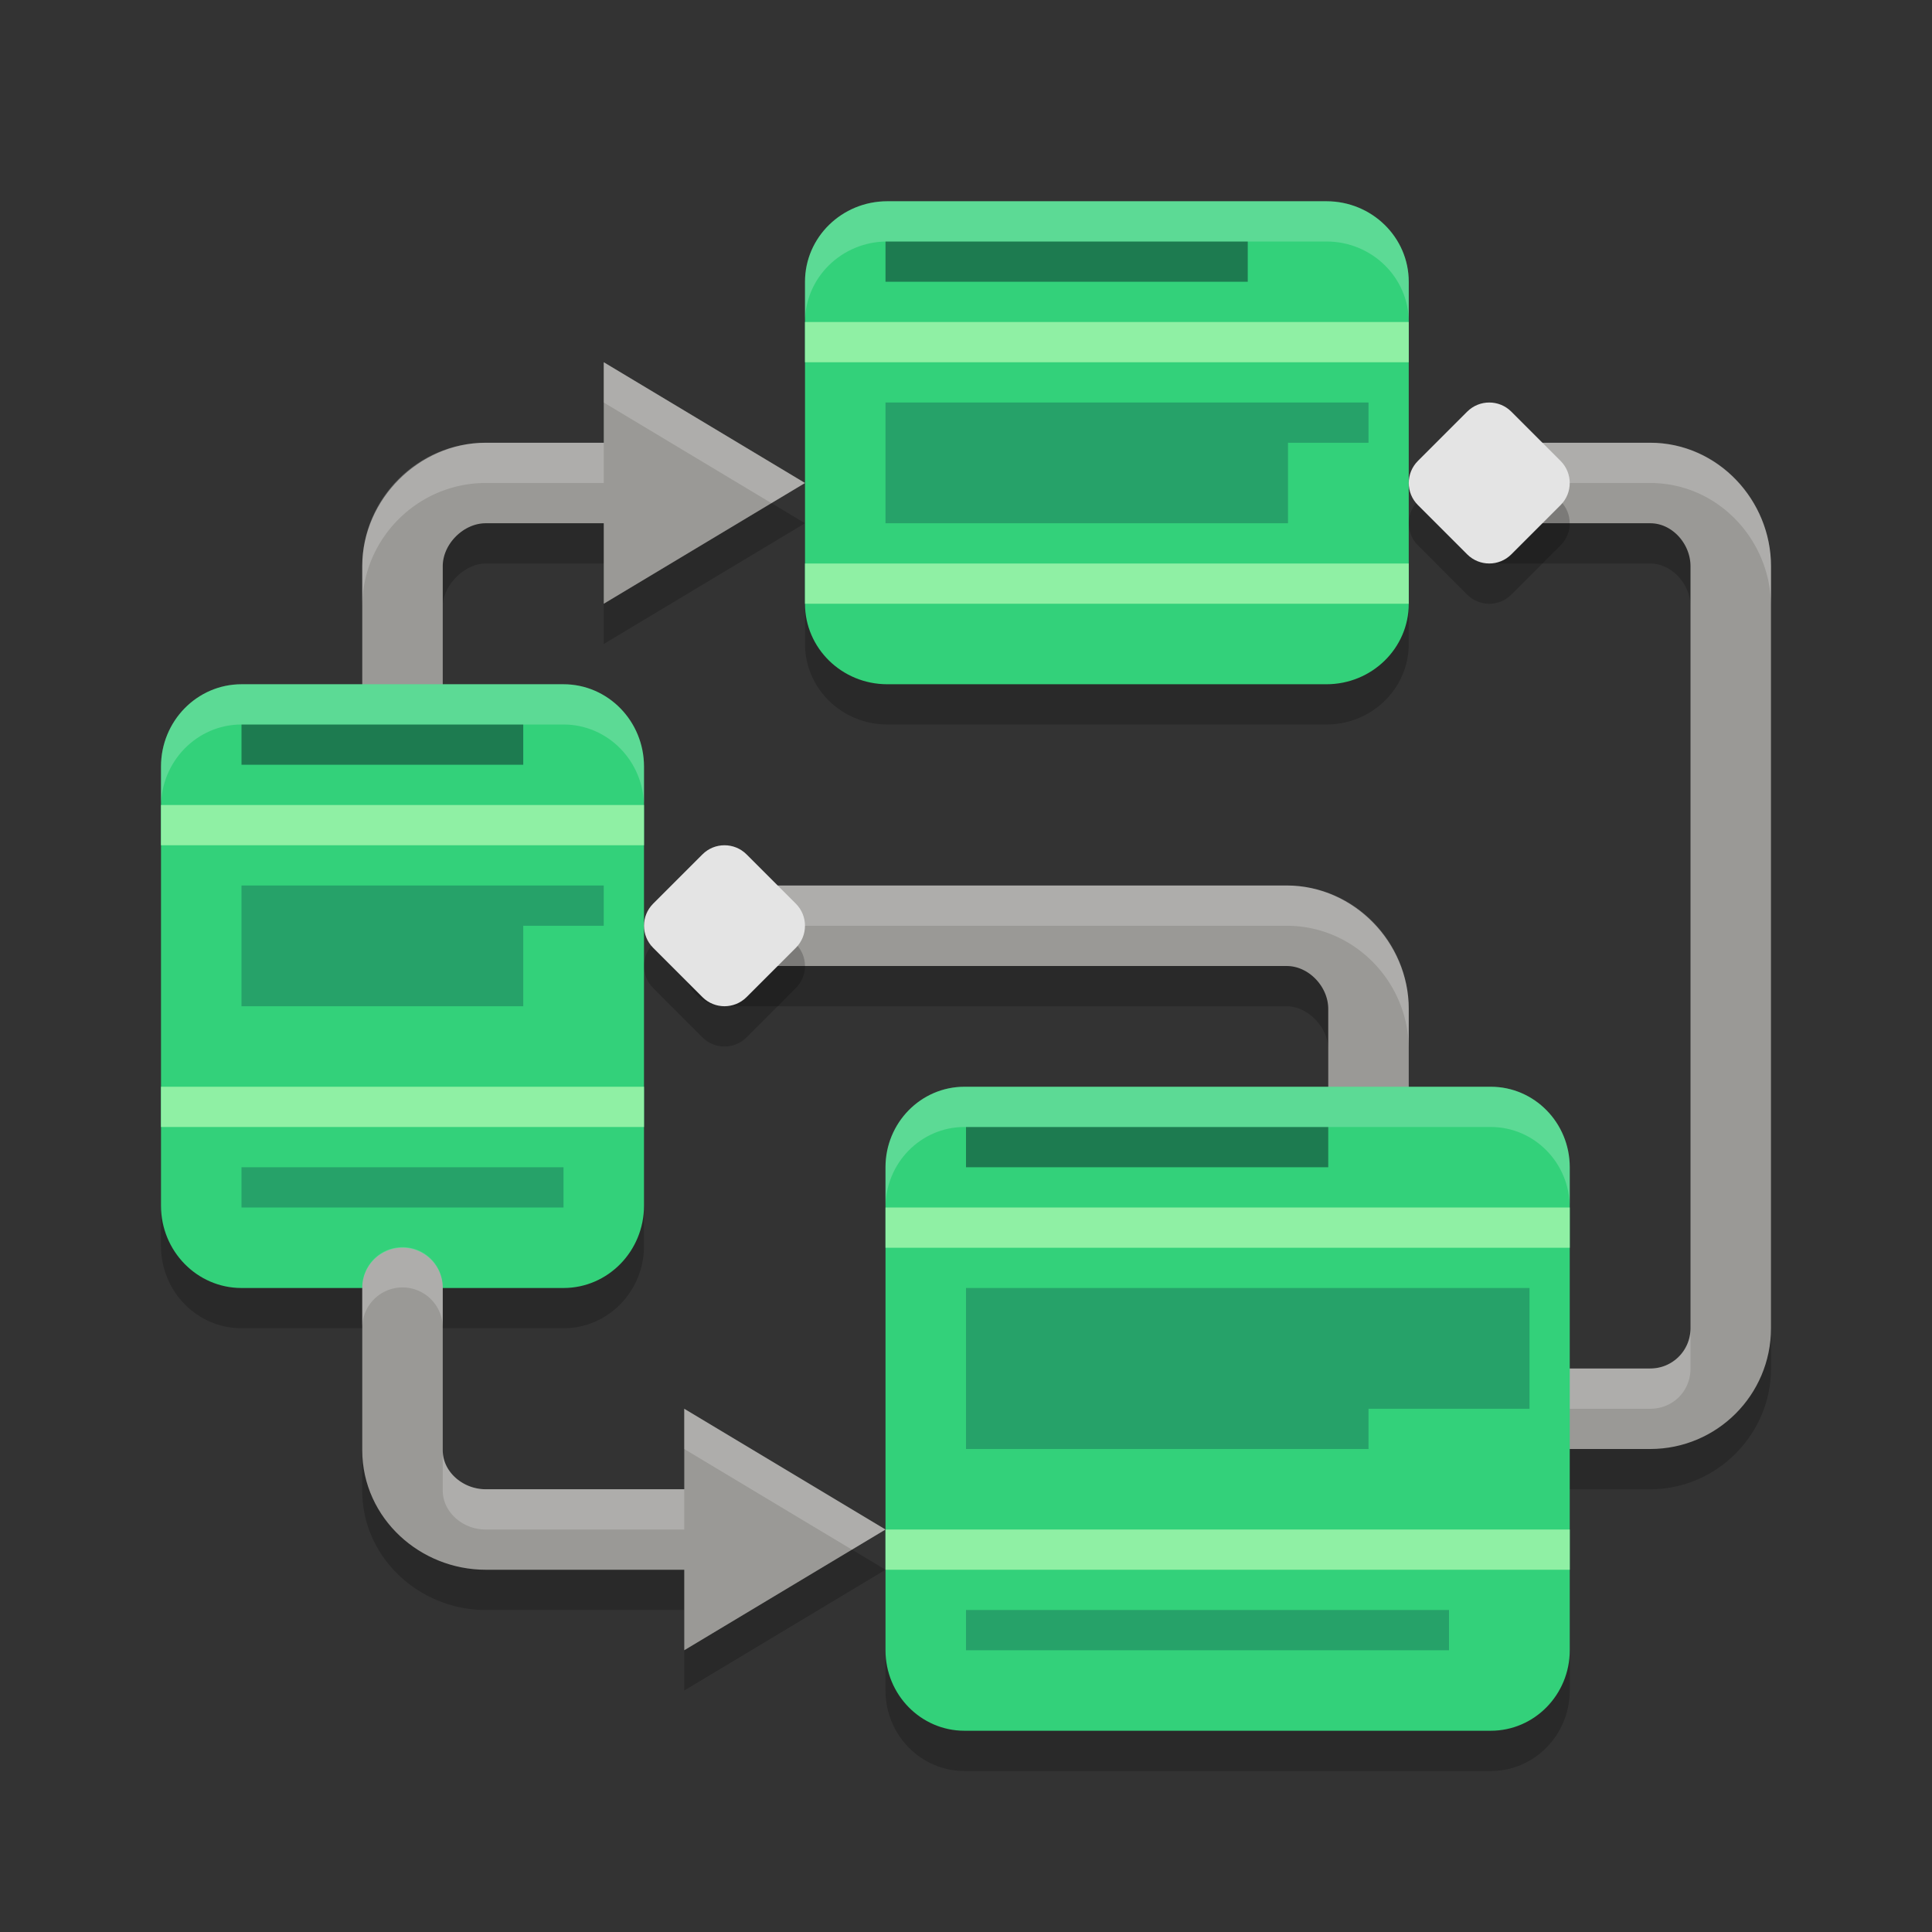
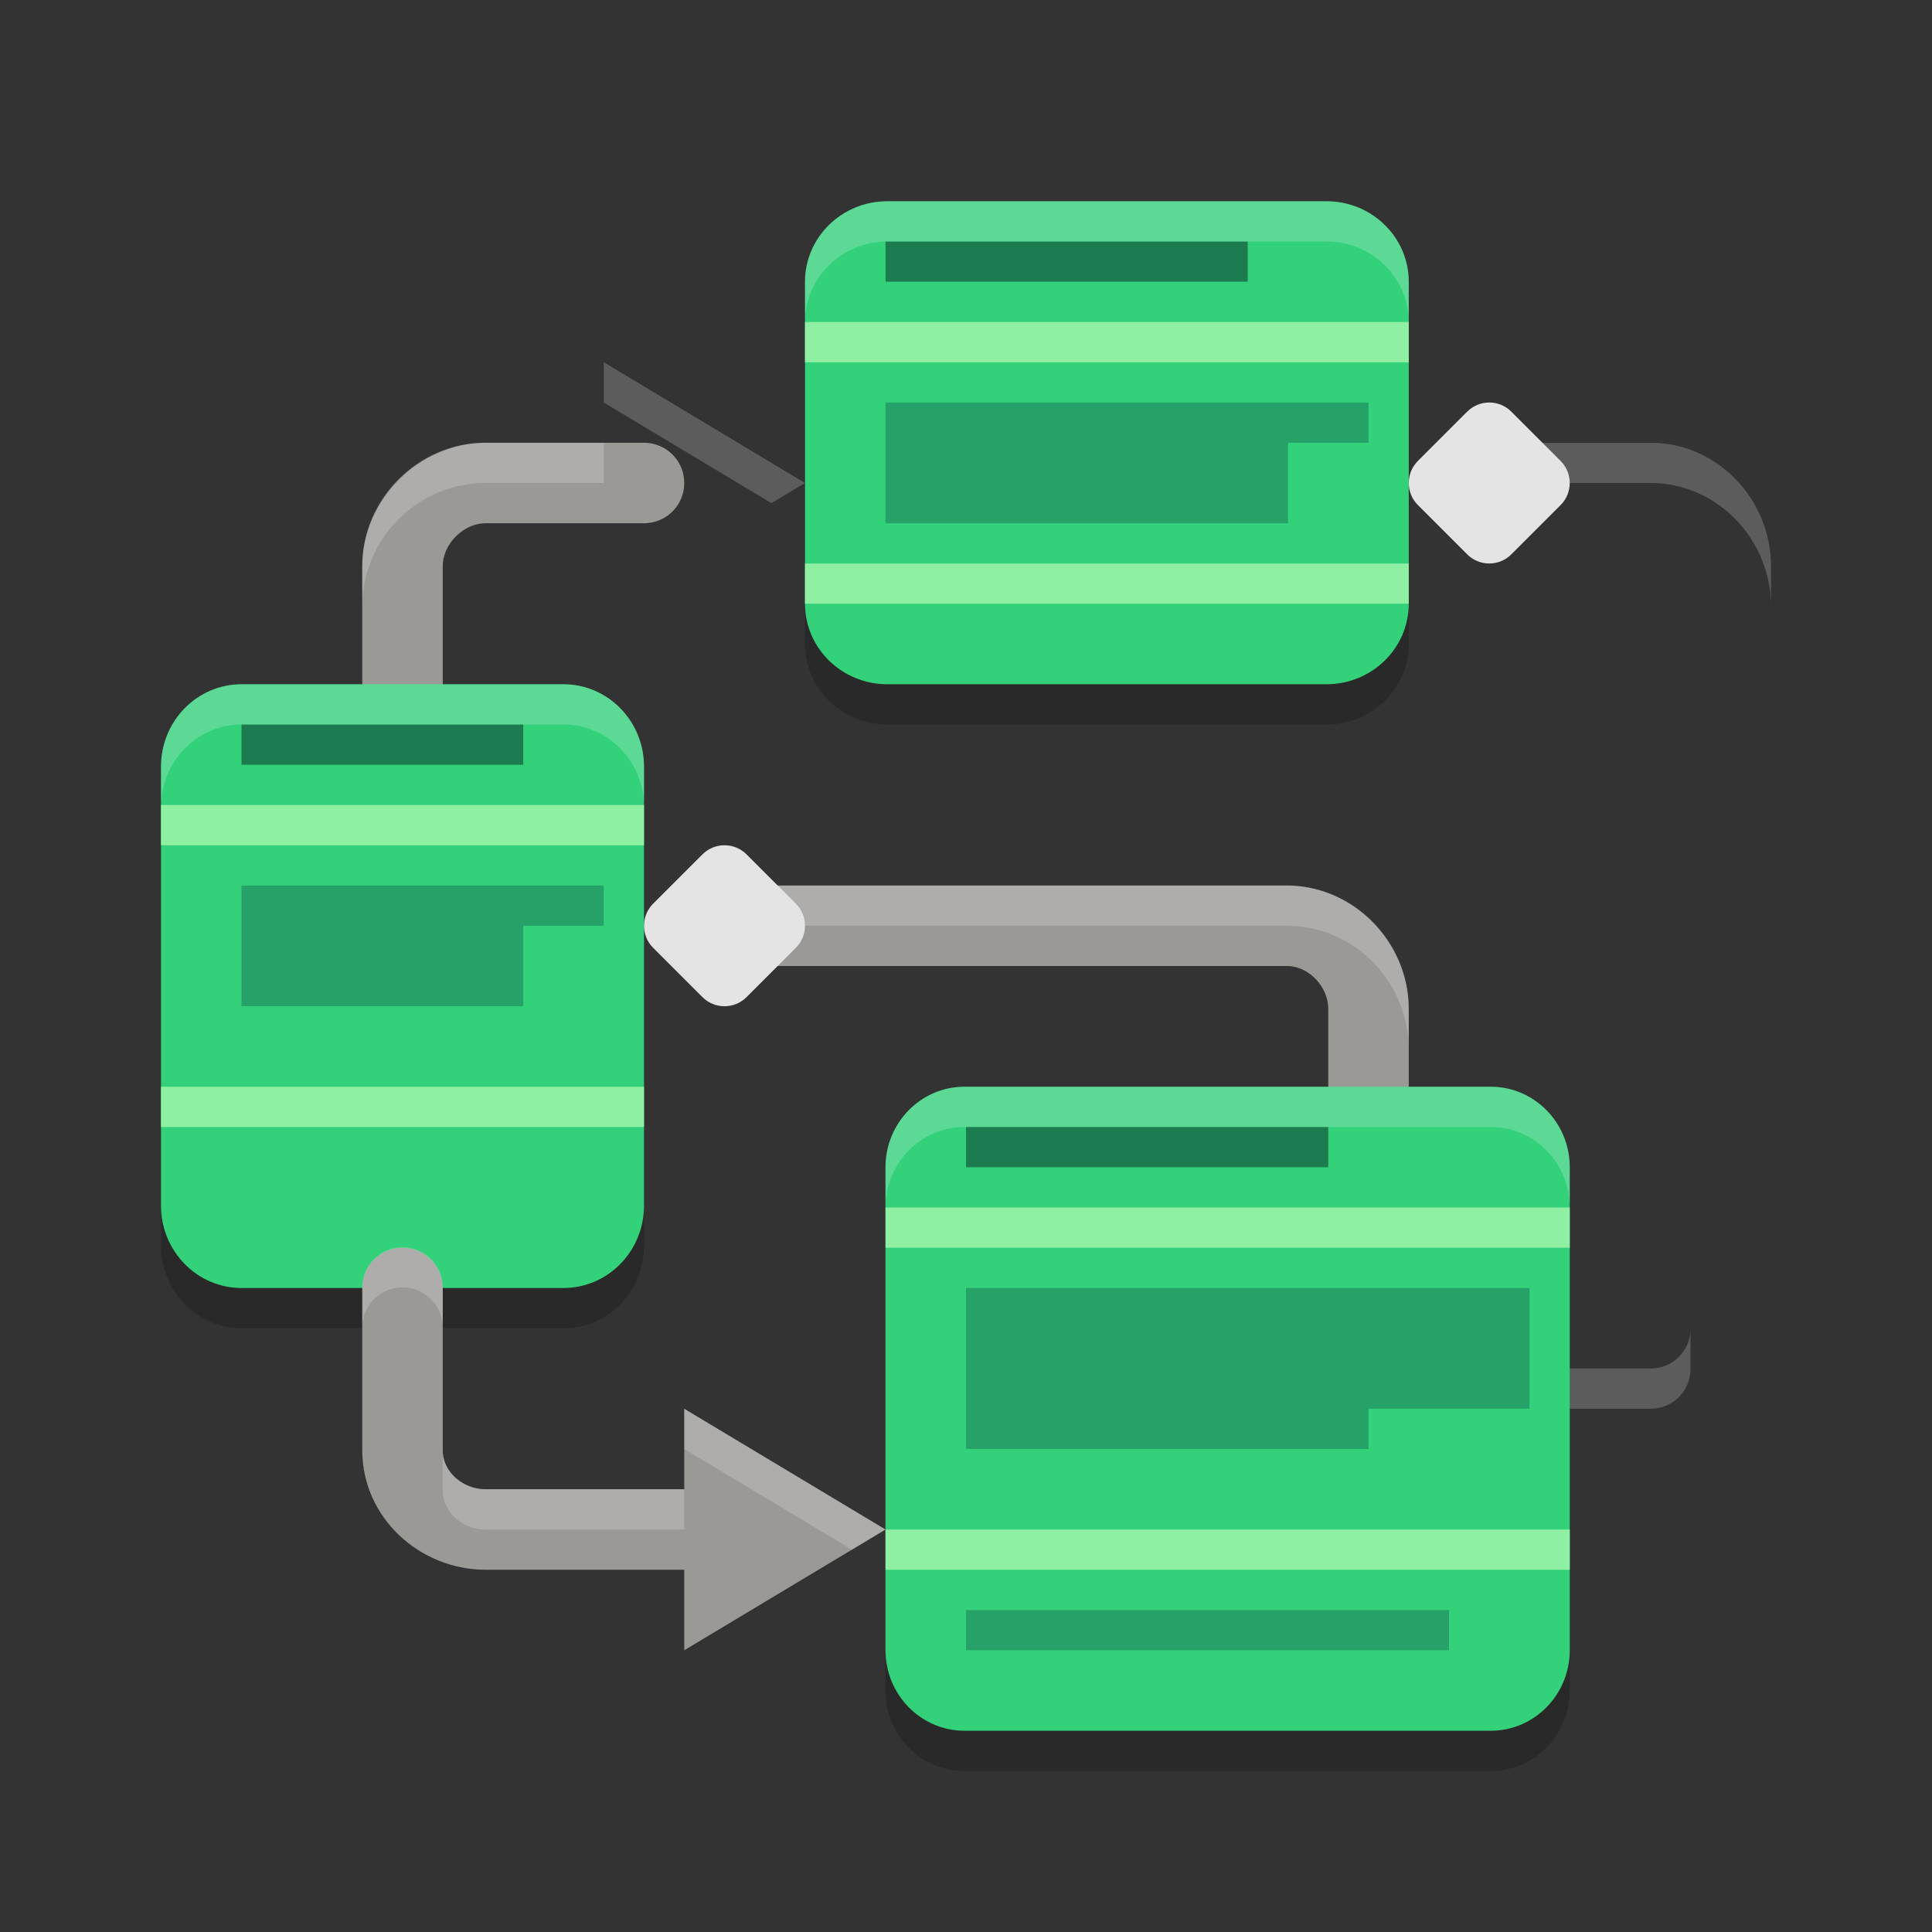
<svg xmlns="http://www.w3.org/2000/svg" width="48" height="48" version="1.1">
  <rect width="100%" height="100%" fill="#333333" stroke="none" />
  <path style="opacity:0.2" d="M 22.045,6 C 20.916,6 20,6.896 20,8 V 16 C 20,17.104 20.916,18 22.045,18 H 32.955 C 34.084,18 35,17.104 35,16 V 8 C 35,6.896 34.084,6 32.955,6 Z M 6,18 C 4.896,18 4,18.916 4,20.045 V 30.955 C 4,32.084 4.896,33 6,33 H 14 C 15.104,33 16,32.084 16,30.955 V 20.045 C 16,18.916 15.104,18 14,18 Z M 23.961,28 C 22.878,28 22,28.896 22,30 V 42 C 22,43.104 22.878,44 23.961,44 H 37.039 C 38.122,44 39,43.104 39,42 V 30 C 39,28.896 38.122,28 37.039,28 Z" />
-   <path style="opacity:0.2" d="M 15,10 V 12 H 12.066 C 10.381,12 9,13.381 9,15.066 V 21 A 1,1 0 1 0 11,21 V 15.066 C 11,14.544 11.544,14 12.066,14 H 15 V 16 L 20,13 Z M 37.334,12 A 1,1 0 1 0 37.334,14 H 41 C 41.523,14 42,14.503 42,15.066 V 34 C 42,34.563 41.563,35 41,35 H 39 A 1,1 0 1 0 39,37 H 41 C 42.645,37 44,35.645 44,34 V 15.066 C 44,13.421 42.685,12 41,12 Z M 18,23 A 1,1 0 1 0 18,25 H 31.967 C 32.49,25 33,25.523 33,26.066 V 30 A 1,1 0 1 0 35,30 V 26.066 C 35,24.401 33.652,23 31.967,23 Z M 9.984,31.986 A 1,1 0 0 0 9,33 V 37.033 C 9,38.719 10.441,40 12.066,40 H 17 V 42 L 22,39 17,36 V 38 H 12.066 C 11.483,38 11,37.556 11,37.033 V 33 A 1,1 0 0 0 9.984,31.986 Z" />
  <path style="fill:none;stroke:#9a9996;stroke-width:2;stroke-linecap:round;stroke-linejoin:round" d="M 10,20 V 14.067 C 10,12.963 10.963,12 12.067,12 H 16" />
  <path style="fill:none;stroke:#9a9996;stroke-width:2;stroke-linecap:round;stroke-linejoin:round" d="M 34,29 V 25.067 C 34,23.963 33.071,23 31.967,23 H 18" />
-   <path style="fill:none;stroke:#9a9996;stroke-width:2;stroke-linecap:round;stroke-linejoin:round" d="M 39,35 H 41 C 42.104,35 43,34.104 43,33 V 14.067 C 43,12.963 42.104,12 41,12 H 37.333" />
  <path style="fill:#33d17a" d="M 22.045,5 H 32.955 C 34.084,5 35,5.896 35,7 V 15 C 35,16.104 34.084,17 32.955,17 H 22.045 C 20.916,17 20,16.104 20,15 V 7 C 20,5.896 20.916,5 22.045,5 Z M 22.045,5" />
  <path style="fill:#8ff0a4" d="M 20,8 H 35 V 9 H 20 Z M 20,8" />
  <path style="fill:#8ff0a4" d="M 20,14 H 35 V 15 H 20 Z M 20,14" />
  <path style="fill:#1d7b50" d="M 22,6 H 31 V 7 H 22 Z M 22,6" />
  <path style="fill:#26a269" d="M 22,10 H 34 V 11 H 32 V 13 H 22 Z" />
  <path style="fill:#33d17a" d="M 6,17 H 14 C 15.104,17 16,17.916 16,19.045 V 29.955 C 16,31.084 15.104,32 14,32 H 6 C 4.896,32 4,31.084 4,29.955 V 19.045 C 4,17.916 4.896,17 6,17 Z M 6,17" />
  <path style="fill:#8ff0a4" d="M 4,20 H 16 V 21 H 4 Z M 4,20" />
  <path style="fill:#8ff0a4" d="M 4,27 H 16 V 28 H 4 Z M 4,27" />
  <path style="fill:#1d7b50" d="M 6,18 H 13 V 19 H 6 Z M 6,18" />
  <path style="fill:#26a269" d="M 6,22 H 15 V 23 H 13 V 25 H 6 Z" />
-   <path style="fill:#26a269" d="M 6,29 H 14 V 30 H 6 Z M 6,29" />
  <path style="fill:none;stroke:#9a9996;stroke-width:2;stroke-linecap:round;stroke-linejoin:round" d="M 10,32 V 36.033 C 10,37.137 10.963,38 12.067,38 H 19" />
  <path style="fill:#9a9996" d="M 22,38 17,35 V 41 Z M 22,38" />
-   <path style="fill:#9a9996" d="M 20,12 15,9 V 15 Z M 20,12" />
-   <path style="opacity:0.2" d="M 37,11 C 36.802,11 36.605,11.076 36.453,11.227 L 35.227,12.453 C 34.925,12.757 34.925,13.245 35.227,13.547 L 36.453,14.774 C 36.756,15.076 37.245,15.076 37.547,14.774 L 38.773,13.547 C 39.075,13.245 39.075,12.757 38.773,12.453 L 37.547,11.227 C 37.396,11.076 37.198,11 37,11 Z M 18,22 C 17.802,22 17.604,22.076 17.453,22.227 L 16.227,23.453 C 15.925,23.755 15.925,24.245 16.227,24.547 L 17.453,25.774 C 17.755,26.075 18.244,26.075 18.547,25.774 L 19.773,24.547 C 20.075,24.245 20.075,23.755 19.773,23.453 L 18.547,22.227 C 18.395,22.076 18.198,22 18,22 Z" />
  <path style="opacity:0.2;fill:#ffffff" d="M 15 9 L 15 10 L 19.166 12.5 L 20 12 L 15 9 z M 12.066 11 C 10.381 11 9 12.381 9 14.066 L 9 15.066 C 9 13.381 10.381 12 12.066 12 L 15 12 L 15 11 L 12.066 11 z M 37.334 11 A 1 1 0 0 0 36.455 12.5 A 1 1 0 0 1 37.334 12 L 41 12 C 42.685 12 44 13.421 44 15.066 L 44 14.066 C 44 12.421 42.685 11 41 11 L 37.334 11 z M 18 22 A 1 1 0 0 0 17.121 23.5 A 1 1 0 0 1 18 23 L 31.967 23 C 33.652 23 35 24.401 35 26.066 L 35 25.066 C 35 23.401 33.652 22 31.967 22 L 18 22 z M 9.984 30.986 A 1 1 0 0 0 9 32 L 9 33 A 1 1 0 0 1 9.984 31.986 A 1 1 0 0 1 11 33 L 11 32 A 1 1 0 0 0 9.984 30.986 z M 42 33 C 42 33.563 41.563 34 41 34 L 39 34 A 1 1 0 0 0 38.121 35.5 A 1 1 0 0 1 39 35 L 41 35 C 41.563 35 42 34.563 42 34 L 42 33 z M 17 35 L 17 36 L 21.166 38.5 L 22 38 L 17 35 z M 11 36.033 L 11 37.033 C 11 37.556 11.483 38 12.066 38 L 17 38 L 17 37 L 12.066 37 C 11.483 37 11 36.556 11 36.033 z" />
  <path style="fill:#33d17a" d="M 23.962,27 H 37.038 C 38.121,27 39,27.896 39,29 V 41 C 39,42.104 38.121,43 37.038,43 H 23.962 C 22.879,43 22,42.104 22,41 V 29 C 22,27.896 22.879,27 23.962,27 Z M 23.962,27" />
  <path style="fill:#8ff0a4" d="M 22,30 H 39 V 31 H 22 Z M 22,30" />
  <path style="fill:#8ff0a4" d="M 22,38 H 39 V 39 H 22 Z M 22,38" />
  <path style="fill:#1d7b50" d="M 24,28 H 33 V 29 H 24 Z M 24,28" />
  <path style="fill:#26a269" d="M 24,32 H 38 V 35 H 34 V 36 H 24 Z" />
  <path style="fill:#26a269" d="M 24,40 H 36 V 41 H 24 Z M 24,40" />
  <path style="fill:#e4e4e4" d="M 36.453,10.226 35.226,11.453 C 34.925,11.756 34.925,12.245 35.226,12.547 L 36.453,13.774 C 36.756,14.075 37.245,14.075 37.547,13.774 L 38.774,12.547 C 39.075,12.245 39.075,11.756 38.774,11.453 L 37.547,10.226 C 37.245,9.925 36.756,9.925 36.453,10.226 Z M 36.453,10.226" />
  <path style="fill:#e4e4e4" d="M 17.453,21.226 16.226,22.453 C 15.925,22.755 15.925,23.245 16.226,23.547 L 17.453,24.774 C 17.755,25.075 18.244,25.075 18.547,24.774 L 19.774,23.547 C 20.075,23.245 20.075,22.755 19.774,22.453 L 18.547,21.226 C 18.244,20.925 17.755,20.925 17.453,21.226 Z M 17.453,21.226" />
  <path style="fill:#ffffff;opacity:0.2" d="M 22.045 5 C 20.916 5 20 5.896 20 7 L 20 8 C 20 6.896 20.916 6 22.045 6 L 32.955 6 C 34.084 6 35 6.896 35 8 L 35 7 C 35 5.896 34.084 5 32.955 5 L 22.045 5 z M 6 17 C 4.896 17 4 17.916 4 19.045 L 4 20.045 C 4 18.916 4.896 18 6 18 L 14 18 C 15.104 18 16 18.916 16 20.045 L 16 19.045 C 16 17.916 15.104 17 14 17 L 6 17 z M 23.961 27 C 22.878 27 22 27.896 22 29 L 22 30 C 22 28.896 22.878 28 23.961 28 L 37.039 28 C 38.122 28 39 28.896 39 30 L 39 29 C 39 27.896 38.122 27 37.039 27 L 23.961 27 z" />
</svg>